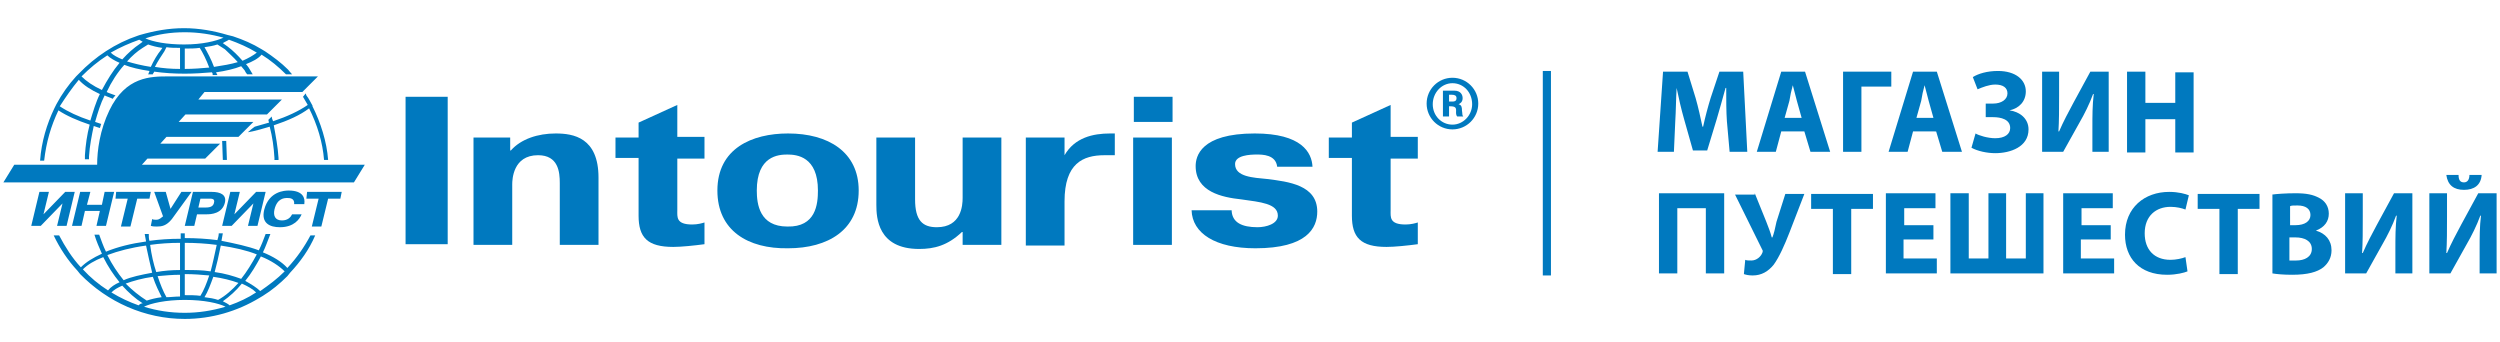
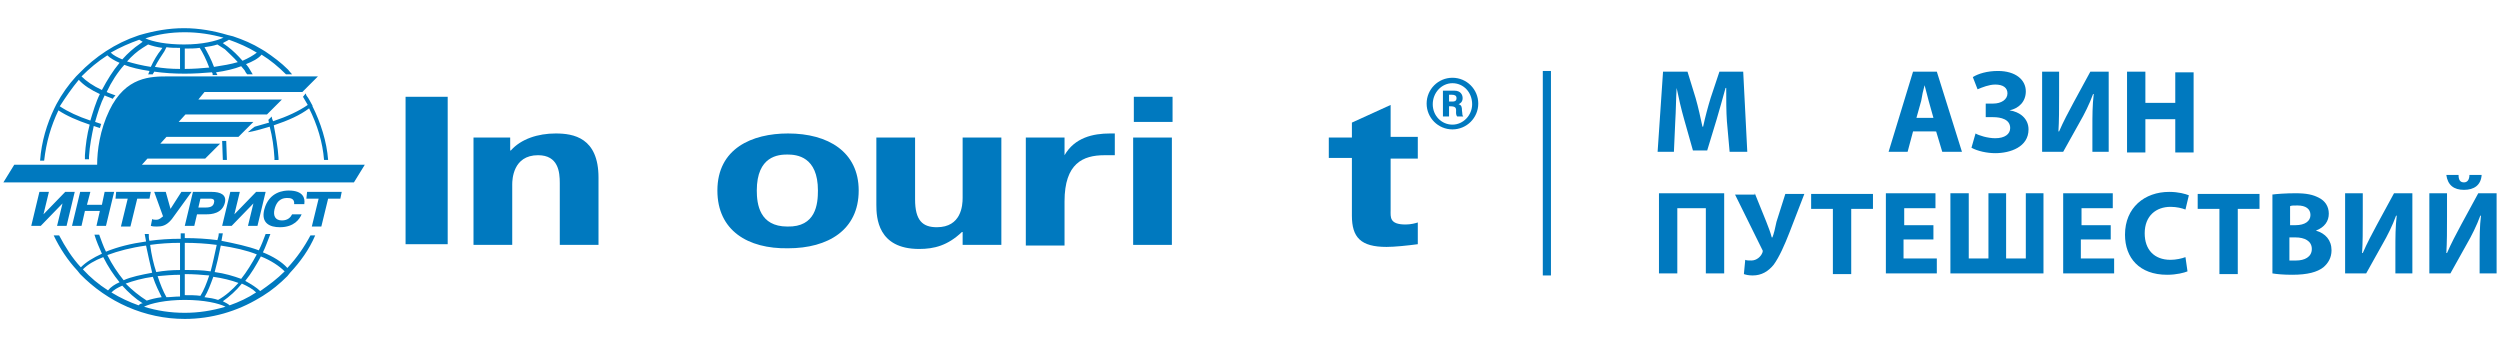
<svg xmlns="http://www.w3.org/2000/svg" x="0px" y="0px" viewBox="0 0 368 50" style="enable-background:new 0 0 368 50;" xml:space="preserve" width="300" height="41" class="el-image uk-text-primary uk-svg">
  <style type="text/css"> .st0{fill:#0079BF;} </style>
  <g>
    <g>
      <g>
        <g>
          <path class="st0" d="M254.2,17.7c-0.1-1.4-0.1-3.1-0.1-4.9h-0.1c-0.4,1.5-0.9,3.2-1.3,4.6l-1.4,4.6h-2.1l-1.3-4.6 c-0.4-1.4-0.8-3.1-1.1-4.6h0c-0.1,1.6-0.1,3.4-0.2,4.9l-0.2,4.5H244l0.8-11.8h3.6l1.2,3.9c0.4,1.4,0.7,2.8,1,4.2h0.1 c0.3-1.4,0.7-2.9,1.1-4.2l1.3-3.9h3.5l0.6,11.8h-2.6L254.2,17.7z" />
-           <path class="st0" d="M262.2,19.2l-0.8,3h-2.8l3.6-11.8h3.5l3.7,11.8h-2.9l-0.9-3H262.2z M265.2,17.2l-0.7-2.5 c-0.2-0.7-0.4-1.6-0.6-2.3h0c-0.2,0.7-0.4,1.6-0.5,2.3l-0.7,2.5H265.2z" />
-           <path class="st0" d="M278.4,10.4v2.2H274v9.6h-2.7V10.4H278.4z" />
          <path class="st0" d="M281.6,19.2l-0.8,3H278l3.6-11.8h3.5l3.7,11.8h-2.9l-0.9-3H281.6z M284.6,17.2l-0.7-2.5 c-0.2-0.7-0.4-1.6-0.6-2.3h0c-0.2,0.7-0.4,1.6-0.5,2.3l-0.7,2.5H284.6z" />
          <path class="st0" d="M290.4,11.2c0.8-0.5,2.1-0.9,3.7-0.9c2.6,0,4.1,1.3,4.1,3c0,1.5-1,2.5-2.4,2.8v0c1.5,0.2,2.8,1.2,2.8,2.8 c0,2.6-2.7,3.5-4.9,3.5c-1.2,0-2.6-0.3-3.5-0.8l0.6-2.1c0.5,0.3,1.8,0.7,2.9,0.7c1.4,0,2.2-0.6,2.2-1.5c0-1.3-1.4-1.6-2.5-1.6 h-1.1v-2h1.1c1.2,0,2.1-0.6,2.1-1.5c0-0.8-0.6-1.3-1.8-1.3c-0.9,0-1.9,0.4-2.6,0.7L290.4,11.2z" />
          <path class="st0" d="M303.1,10.4v3.5c0,1.9,0,3.8-0.1,5.3h0.1c0.6-1.4,1.4-2.9,2.1-4.2l2.5-4.6h2.7v11.8H308v-3.5 c0-1.8,0-3.4,0.2-5h-0.1c-0.5,1.4-1.3,3-2,4.2l-2.4,4.3h-3.1V10.4H303.1z" />
          <path class="st0" d="M315.8,10.4V15h4.4v-4.5h2.7v11.8h-2.7v-4.9h-4.4v4.9h-2.7V10.4H315.8z" />
          <path class="st0" d="M253.8,28.3v11.8h-2.7v-9.6h-4.2v9.6h-2.7V28.3H253.8z" />
          <path class="st0" d="M258.3,28.3l1.7,4.2c0.3,0.8,0.6,1.5,0.8,2.3h0.1c0.2-0.5,0.4-1.3,0.6-2.3l1.3-4.1h2.8l-2.2,5.7 c-0.7,1.8-1.5,3.6-2.3,4.7c-0.8,1-1.8,1.6-3.1,1.6c-0.6,0-1-0.1-1.3-0.2l0.2-2.1c0.2,0.1,0.5,0.1,0.9,0.1c0.8,0,1.4-0.6,1.6-1.1 c0.1-0.2,0.1-0.4,0-0.5l-4-8.1H258.3z" />
          <path class="st0" d="M269.8,30.6h-3.2v-2.2h9.1v2.2h-3.2v9.6h-2.7V30.6z" />
          <path class="st0" d="M284.5,35.1h-4.3v2.8h4.9v2.2h-7.5V28.3h7.3v2.2h-4.6V33h4.3V35.1z" />
          <path class="st0" d="M289.8,28.3v9.6h2.9v-9.6h2.6v9.6h2.9v-9.6h2.6v11.8h-13.7V28.3H289.8z" />
          <path class="st0" d="M310.6,35.1h-4.3v2.8h4.9v2.2h-7.5V28.3h7.3v2.2h-4.6V33h4.3V35.1z" />
          <path class="st0" d="M322,39.8c-0.5,0.2-1.6,0.5-3,0.5c-4.1,0-6.2-2.5-6.2-5.9c0-4,2.9-6.3,6.5-6.3c1.4,0,2.4,0.3,2.9,0.5 l-0.5,2.1c-0.5-0.2-1.3-0.4-2.2-0.4c-2.1,0-3.8,1.3-3.8,3.9c0,2.4,1.4,3.9,3.8,3.9c0.8,0,1.7-0.2,2.2-0.4L322,39.8z" />
          <path class="st0" d="M326.7,30.6h-3.2v-2.2h9.1v2.2h-3.2v9.6h-2.7V30.6z" />
          <path class="st0" d="M334.4,28.5c0.7-0.1,2.1-0.2,3.5-0.2c1.6,0,2.6,0.2,3.5,0.7c0.8,0.4,1.4,1.2,1.4,2.3c0,1.1-0.6,2-1.9,2.5v0 c1.4,0.4,2.3,1.4,2.3,2.9c0,1.1-0.5,1.9-1.2,2.5c-0.9,0.7-2.3,1.1-4.6,1.1c-1.3,0-2.3-0.1-2.9-0.2V28.5z M337,33h0.9 c1.4,0,2.2-0.6,2.2-1.5c0-0.9-0.7-1.4-1.9-1.4c-0.6,0-0.9,0-1.1,0.1V33z M337,38.2c0.3,0,0.6,0,1,0c1.2,0,2.3-0.5,2.3-1.7 c0-1.2-1.1-1.7-2.4-1.7H337V38.2z" />
          <path class="st0" d="M347.8,28.3v3.5c0,1.9,0,3.8-0.1,5.3h0.1c0.6-1.4,1.4-2.9,2.1-4.2l2.5-4.6h2.7v11.8h-2.5v-3.5 c0-1.8,0-3.4,0.2-5h-0.1c-0.5,1.4-1.3,3-2,4.2l-2.4,4.3h-3.1V28.3H347.8z" />
          <path class="st0" d="M360.2,28.3v3.5c0,1.9,0,3.8-0.1,5.3h0.1c0.6-1.4,1.4-2.9,2.1-4.2l2.5-4.6h2.7v11.8h-2.5v-3.5 c0-1.8,0-3.4,0.2-5h-0.1c-0.5,1.4-1.3,3-2,4.2l-2.4,4.3h-3.1V28.3H360.2z M361.9,25.6c0,0.7,0.2,1.1,0.8,1.1 c0.5,0,0.8-0.4,0.8-1.1h1.8c-0.1,1.5-1.1,2.2-2.6,2.2c-1.5,0-2.4-0.7-2.6-2.2H361.9z" />
        </g>
        <rect x="227.1" y="10.3" class="st0" width="1.2" height="30.1" />
      </g>
      <g>
        <g>
          <g>
            <rect x="59.7" y="14.1" class="st0" width="6.2" height="21.7" />
            <path class="st0" d="M75.2,22c1.5-1.7,4-2.5,6.6-2.5c2.6,0,6.3,0.6,6.3,6.5v9.9h-5.7v-9.1c0-1.6-0.2-4.1-3.2-4.1 c-3.7,0-3.8,3.6-3.8,4.3v8.9h-5.7V20.1h5.4V22z" />
-             <path class="st0" d="M90.6,20.1h3.4v-2.2l5.7-2.6v4.7h4v3.2h-4v7.6c0,1-0.2,2.1,2.2,2.1c0.8,0,1.5-0.2,1.8-0.3v3.2 c-1.5,0.2-3.4,0.4-4.6,0.4c-3.8,0-5.1-1.4-5.1-4.6v-8.5h-3.4V20.1z" />
            <path class="st0" d="M105.6,27.9c0-6.2,5.1-8.4,10.4-8.4c5.9,0,10.4,2.7,10.4,8.4c0,5.8-4.5,8.5-10.4,8.5 C110.1,36.5,105.6,33.8,105.6,27.9 M120.4,27.9c0-5-3.1-5.3-4.5-5.3c-1.3,0-4.5,0.2-4.5,5.3c0,2,0.4,5.3,4.5,5.3 C120.1,33.3,120.4,29.9,120.4,27.9" />
-             <path class="st0" d="M141.6,34c-2.1,2-4.1,2.5-6.3,2.5c-6.1,0-6.3-4.6-6.3-6.5v-9.9h5.7v9.1c0,3.1,1.1,4.1,3.2,4.1 c3.6,0,3.8-3.2,3.8-4.3v-8.9h5.7v15.8h-5.7V34z" />
+             <path class="st0" d="M141.6,34c-2.1,2-4.1,2.5-6.3,2.5c-6.1,0-6.3-4.6-6.3-6.5v-9.9h5.7v9.1c0,3.1,1.1,4.1,3.2,4.1 c3.6,0,3.8-3.2,3.8-4.3v-8.9h5.7v15.8h-5.7V34" />
            <path class="st0" d="M164.1,22.7c-0.5,0-1,0-1.5,0c-3.2,0-5.9,1.2-5.9,6.8v6.5H151V20.1h5.7v2.6c1.5-2.6,4.2-3.2,6.7-3.2h0.7 V22.7z" />
            <path class="st0" d="M166.9,14.1h5.7v3.7h-5.7V14.1z M172.5,35.9h-5.7V20.1h5.7V35.9z" />
-             <path class="st0" d="M181.3,30.9c0.1,1.7,1.5,2.4,3.8,2.4c1.3,0,3-0.5,3-1.7c0-1.8-2.6-2-5.4-2.4c-2.8-0.3-6.7-1.1-6.7-4.9 c0-1.4,0.7-4.8,8.7-4.8c6.9,0,8.4,2.8,8.5,4.9H188c-0.2-1.8-2.2-1.8-3-1.8c-1,0-3.2,0.1-3.2,1.4c0,1.9,2.7,2,4.7,2.2 c3.2,0.4,7.4,0.9,7.4,4.8c0,2.4-1.5,5.4-9.1,5.4c-5.9,0-9.3-2.2-9.4-5.6H181.3z" />
            <path class="st0" d="M195.6,20.1h3.4v-2.2l5.7-2.6v4.7h4v3.2h-4v7.6c0,1-0.2,2.1,2.2,2.1c0.8,0,1.5-0.2,1.8-0.3v3.2 c-1.5,0.2-3.4,0.4-4.6,0.4c-3.8,0-5.1-1.4-5.1-4.6v-8.5h-3.4V20.1z" />
          </g>
          <g>
            <path class="st0" d="M214.7,15.2L214.7,15.2c0.2-0.1,0.6-0.3,0.6-0.9c0-0.5-0.3-1.1-1.2-1.1h-1.7V17h0.9v-1.5h0.2 c1.4,0,0.5,0.9,1,1.5h0.9c-0.2-0.2-0.1-0.3-0.2-0.9C215.2,15.8,215.2,15.3,214.7,15.2 M213.8,14.8h-0.5v-1h0.4 c0.4,0,0.7,0.1,0.7,0.5C214.4,14.8,214,14.8,213.8,14.8" />
            <path class="st0" d="M213.8,11.3c-2.1,0-3.8,1.7-3.8,3.8c0,2.1,1.7,3.8,3.8,3.8c2.1,0,3.8-1.7,3.8-3.8 C217.6,13,215.9,11.3,213.8,11.3 M213.8,18.2c-1.6,0-2.9-1.3-2.9-3c0-1.7,1.3-3.1,2.9-3.1c1.6,0,2.9,1.3,2.9,3.1 C216.7,16.8,215.4,18.2,213.8,18.2" />
          </g>
          <path class="st0" d="M20.8,24.2l0.9-1h8.5l2.2-2.2h-8.8l0.9-1h10.6l2.2-2.2h-11l1-1.1h12l2.2-2.2H29.2l0.9-1.1h14.4l2.3-2.3h-22 c-2.6,0-6.3,0-8.7,5c-1.4,2.9-1.8,5.9-1.8,8H2.1l-1.6,2.6h51.6l1.6-2.6H20.8z M31.5,29.7c-0.1,0.5-0.5,0.7-1.2,0.7h-1.1l0.3-1.3 h1.1C31,29.1,31.7,29,31.5,29.7 M31.2,28.1h-2.8l-1.2,5h1.4l0.4-1.7h1.4c0.7,0,2.3-0.1,2.7-1.7C33.4,28.5,32.4,28.1,31.2,28.1 M33.9,28.1l-1.2,5h1.4l3.2-3.3l-0.8,3.3h1.4l1.2-5h-1.4l-3.2,3.3l0.8-3.3H33.9z M23,32.2c-0.3,0-0.4,0-0.6-0.1l-0.2,1 c0.3,0.1,0.6,0.1,0.9,0.1c0.7,0,1.4-0.1,2.2-1.1l2.9-4h-1.5l-1.6,2.5l-0.7-2.5h-1.7l1.3,3.6C23.7,31.9,23.5,32.2,23,32.2 M8.4,33.1h1.4l1.2-5H9.6l-3.2,3.3l0.8-3.3H5.8l-1.2,5H6l3.2-3.3L8.4,33.1z M11.8,28.1l-1.2,5H12l0.5-2.2h2.2l-0.5,2.2h1.4 l1.2-5h-1.4L15,30h-2.2l0.5-1.9H11.8z M44.8,29.8c0.1-0.7-0.1-1.9-2.3-1.9c-0.6,0-2.9,0.1-3.6,2.8c-0.5,2,0.8,2.6,2.3,2.6 c2.1,0,2.9-1.2,3.2-1.9h-1.4c-0.2,0.4-0.6,0.9-1.5,0.9c-1,0-1.3-0.7-1.1-1.6c0.4-1.7,1.5-1.7,1.9-1.7c0.3,0,1.1,0,1,0.9H44.8z M45.1,29.1h1.8l-1,4.1h1.4l1-4.1h1.8l0.2-1h-5.1L45.1,29.1z M17,29.1h1.8l-1,4.1h1.4l1-4.1h1.8l0.2-1h-5.1L17,29.1z M47.7,23.4 h0.6c-0.2-2.7-1.1-5.5-2.3-7.9L46,15.4c-0.3-0.5-0.5-1-0.9-1.5L45,13.6l-0.4,0.5l0,0c0.2,0.4,0.5,0.8,0.7,1.2 c-1.3,0.9-3,1.7-5.1,2.4C40.1,17.5,40,17.2,40,17l-0.5,0.5c0,0.1,0.1,0.3,0.1,0.4c-0.7,0.2-1.4,0.4-2.1,0.6l-0.4,0.3l-0.6,0.5 c0,0,0.1,0,0.1,0c1.1-0.2,2.1-0.5,3.1-0.8c0.4,1.5,0.6,3,0.7,4.6c0,0,0,0.3,0,0.3h0.6c0-0.1,0-0.2,0-0.3 c-0.1-1.6-0.4-3.2-0.7-4.8c2.1-0.7,3.9-1.5,5.2-2.5C46.7,18.2,47.5,20.8,47.7,23.4 M11.6,11.6c0.7,0.8,1.8,1.5,3.1,2.1 c-0.6,1.2-1,2.6-1.4,3.9c-1.8-0.6-3.3-1.3-4.5-2.1C9.7,14.1,10.6,12.8,11.6,11.6 M15.8,8c0.4,0.4,1.1,0.8,1.8,1.1 c-1,1.2-1.8,2.5-2.6,4c-1.3-0.6-2.3-1.3-3-2C13.2,9.9,14.4,8.9,15.8,8 M20.5,5.7c0.2,0.1,0.3,0.2,0.5,0.3l-0.4,0.3 c-0.9,0.6-1.8,1.4-2.6,2.3c-0.7-0.3-1.3-0.6-1.7-1C17.7,6.8,19.1,6.2,20.5,5.7 M27.2,4.6c2,0,3.9,0.3,5.7,0.8 c-1.1,0.5-3.1,1-5.8,1c-2.6,0-4.6-0.4-5.7-0.9C23.2,4.9,25.1,4.6,27.2,4.6 M33.7,5.7c1.4,0.5,2.8,1.1,4.1,1.9 c-0.5,0.4-1.2,0.8-2.1,1.2c-0.7-0.8-1.4-1.5-2.2-2.1c0,0-0.4-0.3-0.7-0.5C33.1,6,33.4,5.9,33.7,5.7 M31.5,9.7 c-0.4-1.1-1-2.2-1.4-2.9c0.7-0.1,1.3-0.2,1.9-0.4l0,0l1.1,0.7C33.7,7.7,34.4,8.3,35,9C34,9.3,32.8,9.5,31.5,9.7 M27.2,10V7 c0.8,0,1.5,0,2.2-0.1c0.4,0.6,1,1.8,1.4,2.9C29.7,9.9,28.4,10,27.2,10 M26.5,10c-1.3,0-2.5-0.1-3.7-0.3c0.4-0.8,1-1.7,1.4-2.3 l0.3-0.6c0.6,0.1,1.3,0.1,2,0.1V10z M22.2,9.7c-1.3-0.2-2.5-0.5-3.5-0.8c0.7-0.8,1.5-1.5,2.3-2l0.8-0.5c0.6,0.2,1.3,0.4,2.1,0.5 l-0.2,0.3C23.2,7.8,22.6,8.8,22.2,9.7 M8.6,16.1c1.2,0.8,2.8,1.5,4.6,2.1c-0.4,1.5-0.6,3-0.7,4.5h0l0,0.6h0.6l0-0.4 c0.1-1.6,0.4-3.1,0.7-4.5c0.3,0.1,0.6,0.2,0.9,0.3c0.1-0.2,0.1-0.4,0.2-0.6c-0.3-0.1-0.6-0.2-0.9-0.3c0.4-1.4,0.8-2.7,1.4-3.9 c0.4,0.2,0.8,0.3,1.2,0.5c0.1-0.2,0.3-0.4,0.4-0.5c-0.5-0.2-0.9-0.3-1.3-0.5c0.7-1.5,1.6-2.9,2.6-4c1,0.4,2.3,0.7,3.7,0.9 c0,0.1-0.1,0.2-0.1,0.3h0l-0.1,0.2h0.5h0.2h0c0-0.1,0-0.1,0.1-0.2l0.1-0.2c1.4,0.2,2.9,0.3,4.5,0.3c1.4,0,2.8-0.1,4-0.2l0.1,0.2 c0,0,0,0.1,0,0.1l0,0l0,0.1h0.7l-0.2-0.4c1.4-0.2,2.7-0.5,3.7-0.9c0.2,0.2,0.3,0.4,0.5,0.6c0.1,0.2,0.2,0.4,0.4,0.6h0.8 c0,0-0.3-0.5-0.6-1l0,0c0,0,0,0,0,0c-0.1-0.1-0.2-0.3-0.3-0.4h0c0,0-0.1-0.1-0.1-0.1c1-0.4,1.8-0.8,2.3-1.4 c1.3,0.8,2.5,1.8,3.6,2.9v0h0l0,0l0,0h0.9c-0.2-0.2-0.6-0.7-0.6-0.7l0,0c-1-1-2.2-1.9-3.4-2.7l-0.5-0.3 c-1.3-0.8-2.7-1.4-4.2-1.9L33.5,5c-2-0.6-4.2-1-6.4-1c-2.3,0-4.4,0.4-6.5,1l-0.3,0.1C17,6.2,14,8.2,11.6,10.7l-0.4,0.4 c-1.1,1.2-2.1,2.6-2.9,4.1l-0.3,0.6c-1.1,2.3-1.9,4.9-2.1,7.7h0.6C6.8,20.8,7.5,18.4,8.6,16.1 M38.3,42.7 c-0.5-0.5-1.3-1-2.2-1.5c0.9-1.1,1.6-2.3,2.3-3.6c1.5,0.6,2.7,1.4,3.5,2.2C40.8,40.9,39.6,41.8,38.3,42.7 M33.8,44.8 c-0.2-0.2-0.6-0.4-1-0.6c1-0.7,2-1.6,2.8-2.6c0.9,0.4,1.6,0.8,2.1,1.3C36.5,43.7,35.2,44.3,33.8,44.8 M27.2,45.9 c-2.1,0-4.1-0.3-6-0.9c1-0.5,3.2-1,6-1c2.9,0,5,0.5,6,1C31.2,45.6,29.2,45.9,27.2,45.9 M20.4,44.8c-1.4-0.5-2.7-1.1-4-1.9 c0.4-0.4,0.9-0.7,1.6-1c0.9,1,1.9,1.9,3,2.6C20.7,44.5,20.5,44.7,20.4,44.8 M12.2,39.5c0.7-0.7,1.7-1.3,3-1.8 c0.7,1.4,1.5,2.6,2.4,3.7c-0.7,0.3-1.3,0.7-1.7,1.2C14.5,41.7,13.3,40.7,12.2,39.5 M21.5,36c0.3,1.4,0.6,2.8,0.9,4 c-1.6,0.3-3.1,0.6-4.2,1.1c-0.9-1.1-1.7-2.3-2.4-3.7C17.4,36.8,19.3,36.3,21.5,36 M23.8,43.6c-0.8,0.1-1.6,0.3-2.2,0.5 c-1.1-0.7-2.1-1.5-3.1-2.5c1.1-0.4,2.5-0.8,4-1C22.9,41.8,23.4,42.8,23.8,43.6 M23.2,40.5c1.1-0.1,2.2-0.2,3.3-0.2v3.2 c-0.7,0-1.4,0.1-2,0.1C24,42.7,23.6,41.7,23.2,40.5 M26.5,35.6v4c-1.2,0-2.4,0.1-3.5,0.3c-0.4-1.2-0.7-2.5-0.9-4 C23.5,35.7,25,35.6,26.5,35.6 M27.2,40.2c1.3,0,2.5,0.1,3.6,0.2c-0.4,1.2-0.8,2.2-1.3,3c-0.7-0.1-1.5-0.1-2.3-0.1V40.2z M27.2,35.6c1.6,0,3.2,0.1,4.7,0.3c-0.3,1.4-0.6,2.8-0.9,3.9c-1.2-0.2-2.5-0.2-3.8-0.2V35.6z M35.1,41.5c-0.9,1-1.9,1.9-3,2.5 c-0.6-0.2-1.2-0.3-2-0.4c0.5-0.8,0.9-1.9,1.3-3C32.8,40.8,34,41.1,35.1,41.5 M32.5,36c2,0.3,3.8,0.7,5.3,1.3 c-0.7,1.3-1.5,2.6-2.3,3.6c-1.1-0.4-2.4-0.8-3.9-1C31.9,38.8,32.2,37.5,32.5,36 M42.3,39.3c-0.8-0.9-2.1-1.7-3.6-2.3 c0.4-0.8,0.7-1.7,1.1-2.7h-0.7c-0.3,0.8-0.6,1.6-1,2.4c-1.6-0.6-3.5-1-5.5-1.4c0.1-0.4,0.1-0.7,0.2-1.1h-0.6 c0,0.3-0.1,0.7-0.2,1c-1.5-0.2-3.1-0.3-4.8-0.3v-0.7h-0.6V35c-1.6,0-3.1,0.1-4.6,0.3c-0.1-0.3-0.1-0.6-0.1-1h-0.6 c0.1,0.4,0.1,0.7,0.2,1.1c-2.2,0.3-4.2,0.8-5.9,1.5c-0.4-0.8-0.7-1.7-1-2.5h-0.7c0.3,1,0.7,1.9,1.1,2.8c-1.3,0.6-2.3,1.2-3.1,2 c-1.3-1.4-2.3-3-3.2-4.7H7.9c0.9,1.9,2.1,3.7,3.5,5.2l0.4,0.5h0c4,4.1,9.5,6.6,15.4,6.6c3.9,0,7.7-1.1,11-3.1l0,0l0.5-0.3l0,0 c1.3-0.8,2.5-1.8,3.6-2.9v0l0.4-0.5c1.5-1.6,2.8-3.4,3.7-5.5h-0.7C44.8,36.2,43.7,37.8,42.3,39.3 M33.3,20.6l-0.6,0l0.1,2.8h0.6 L33.3,20.6z" />
        </g>
      </g>
    </g>
  </g>
</svg>